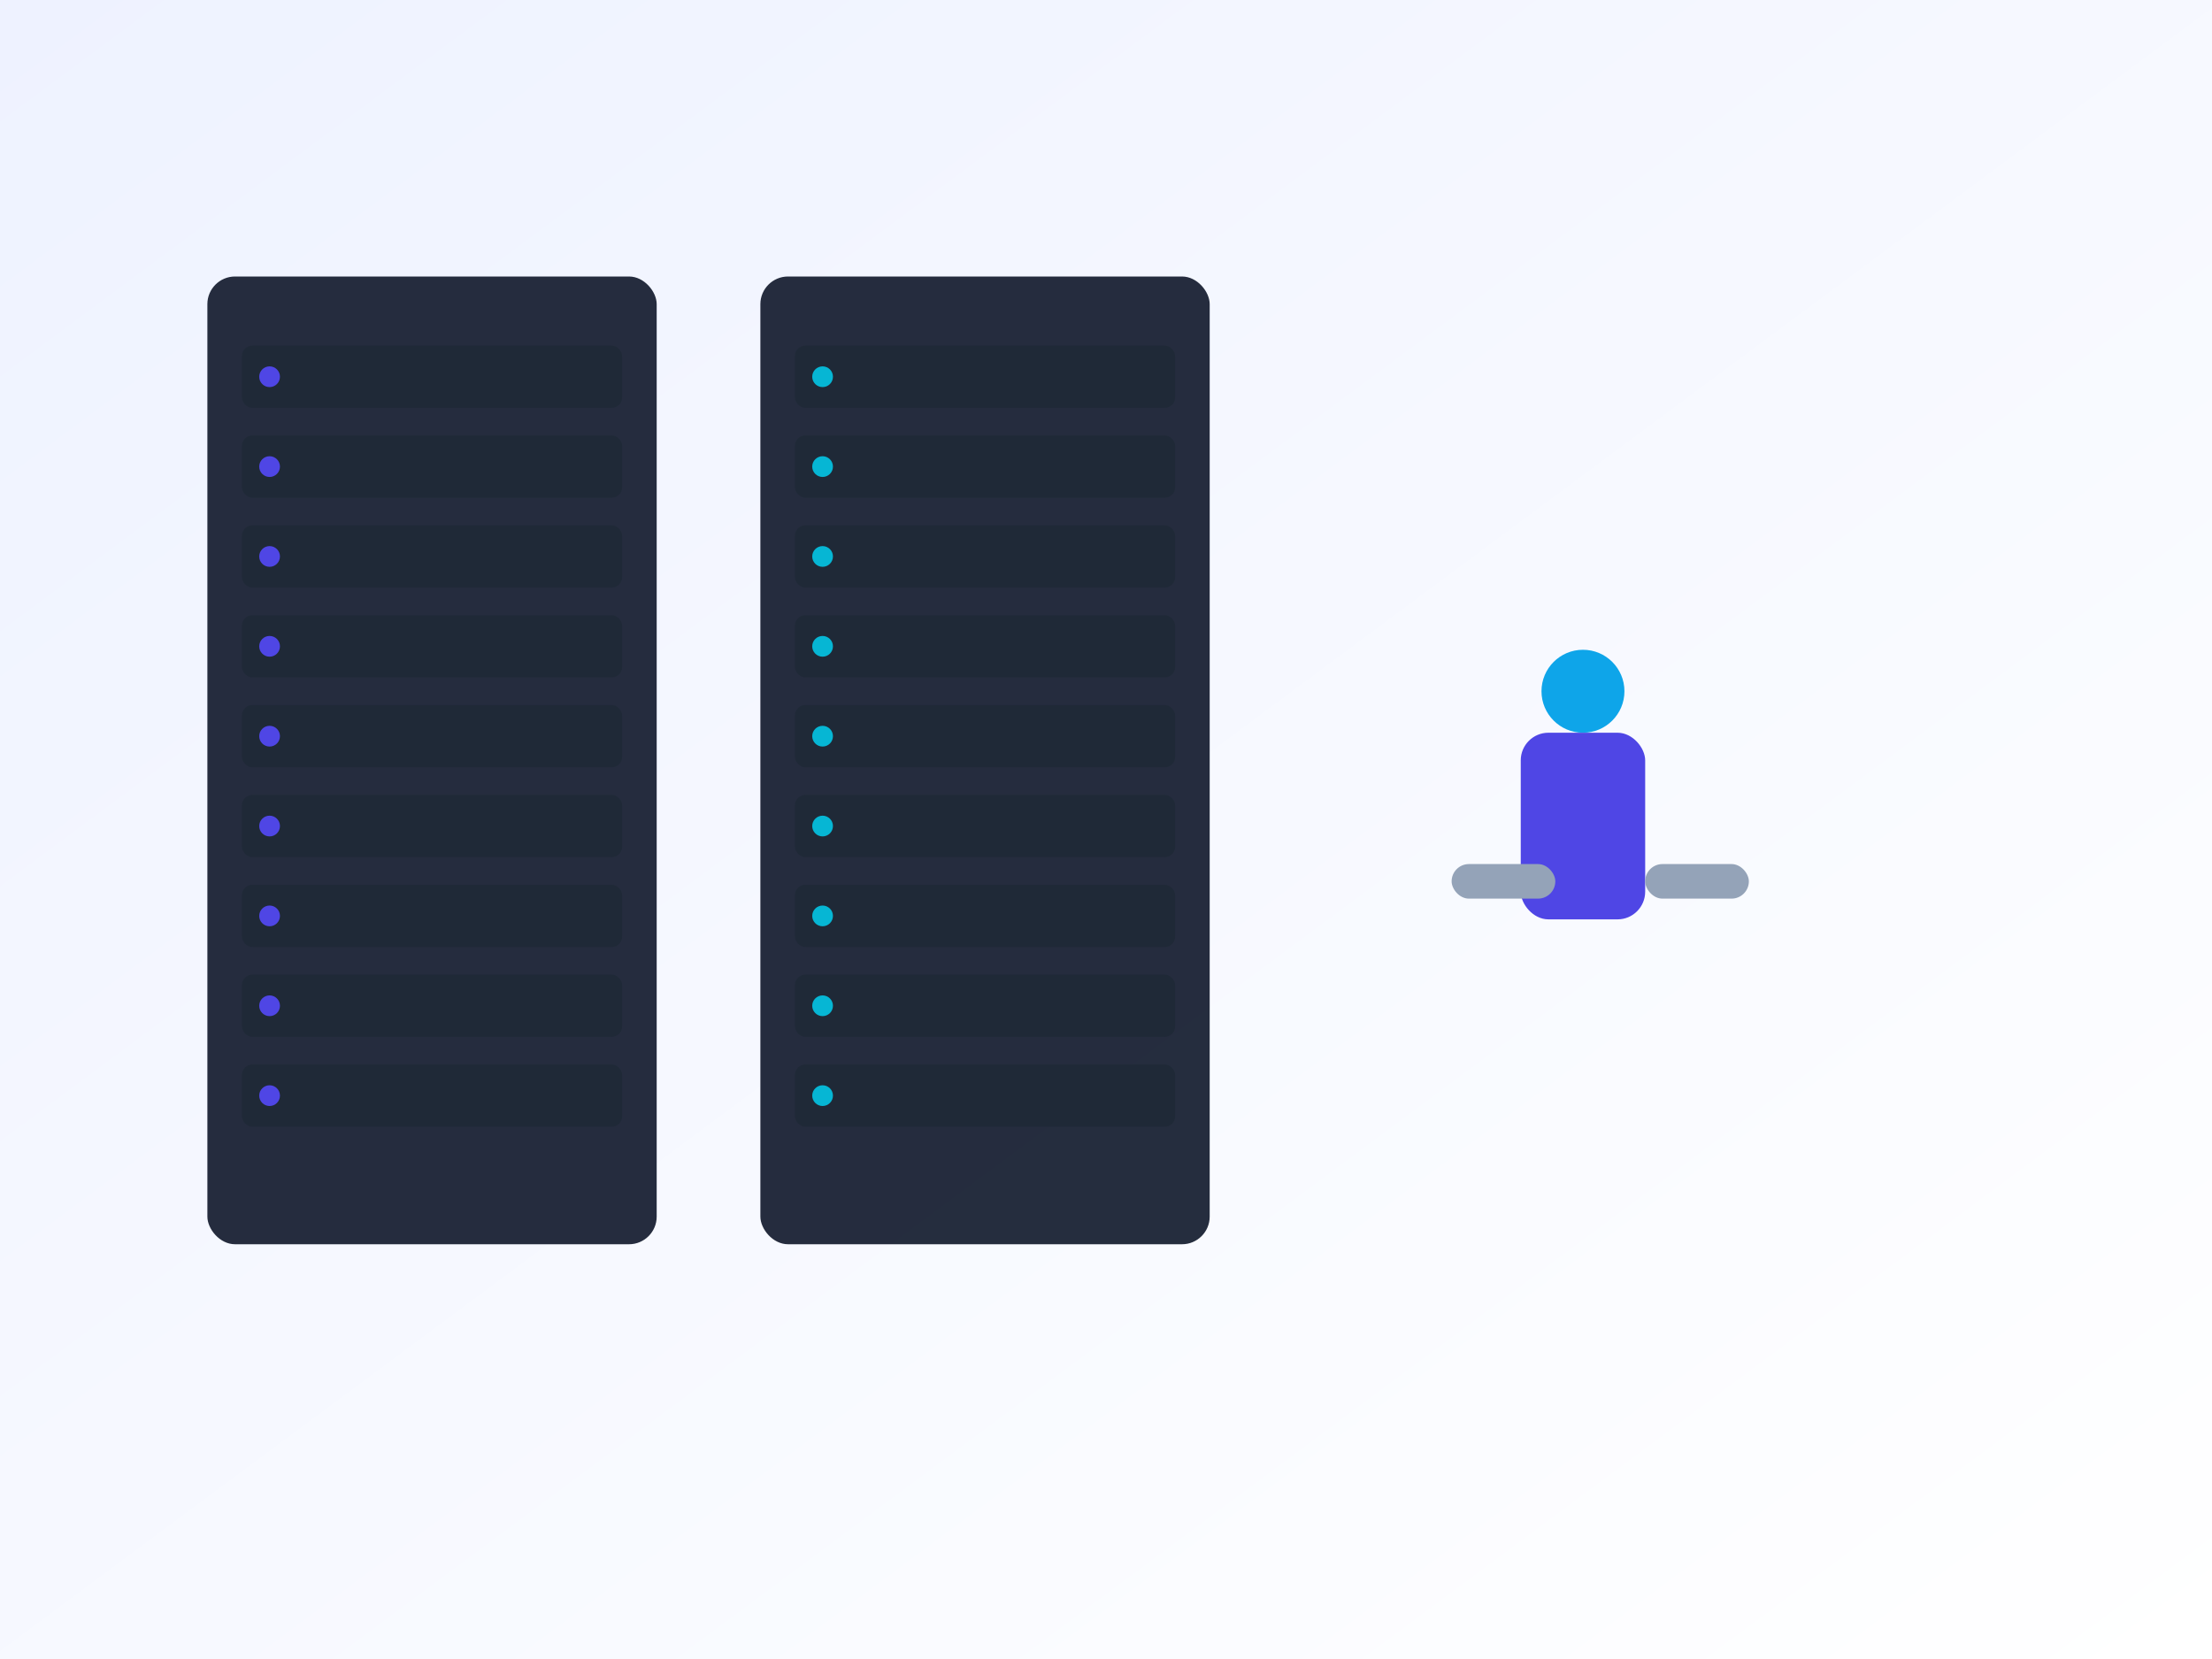
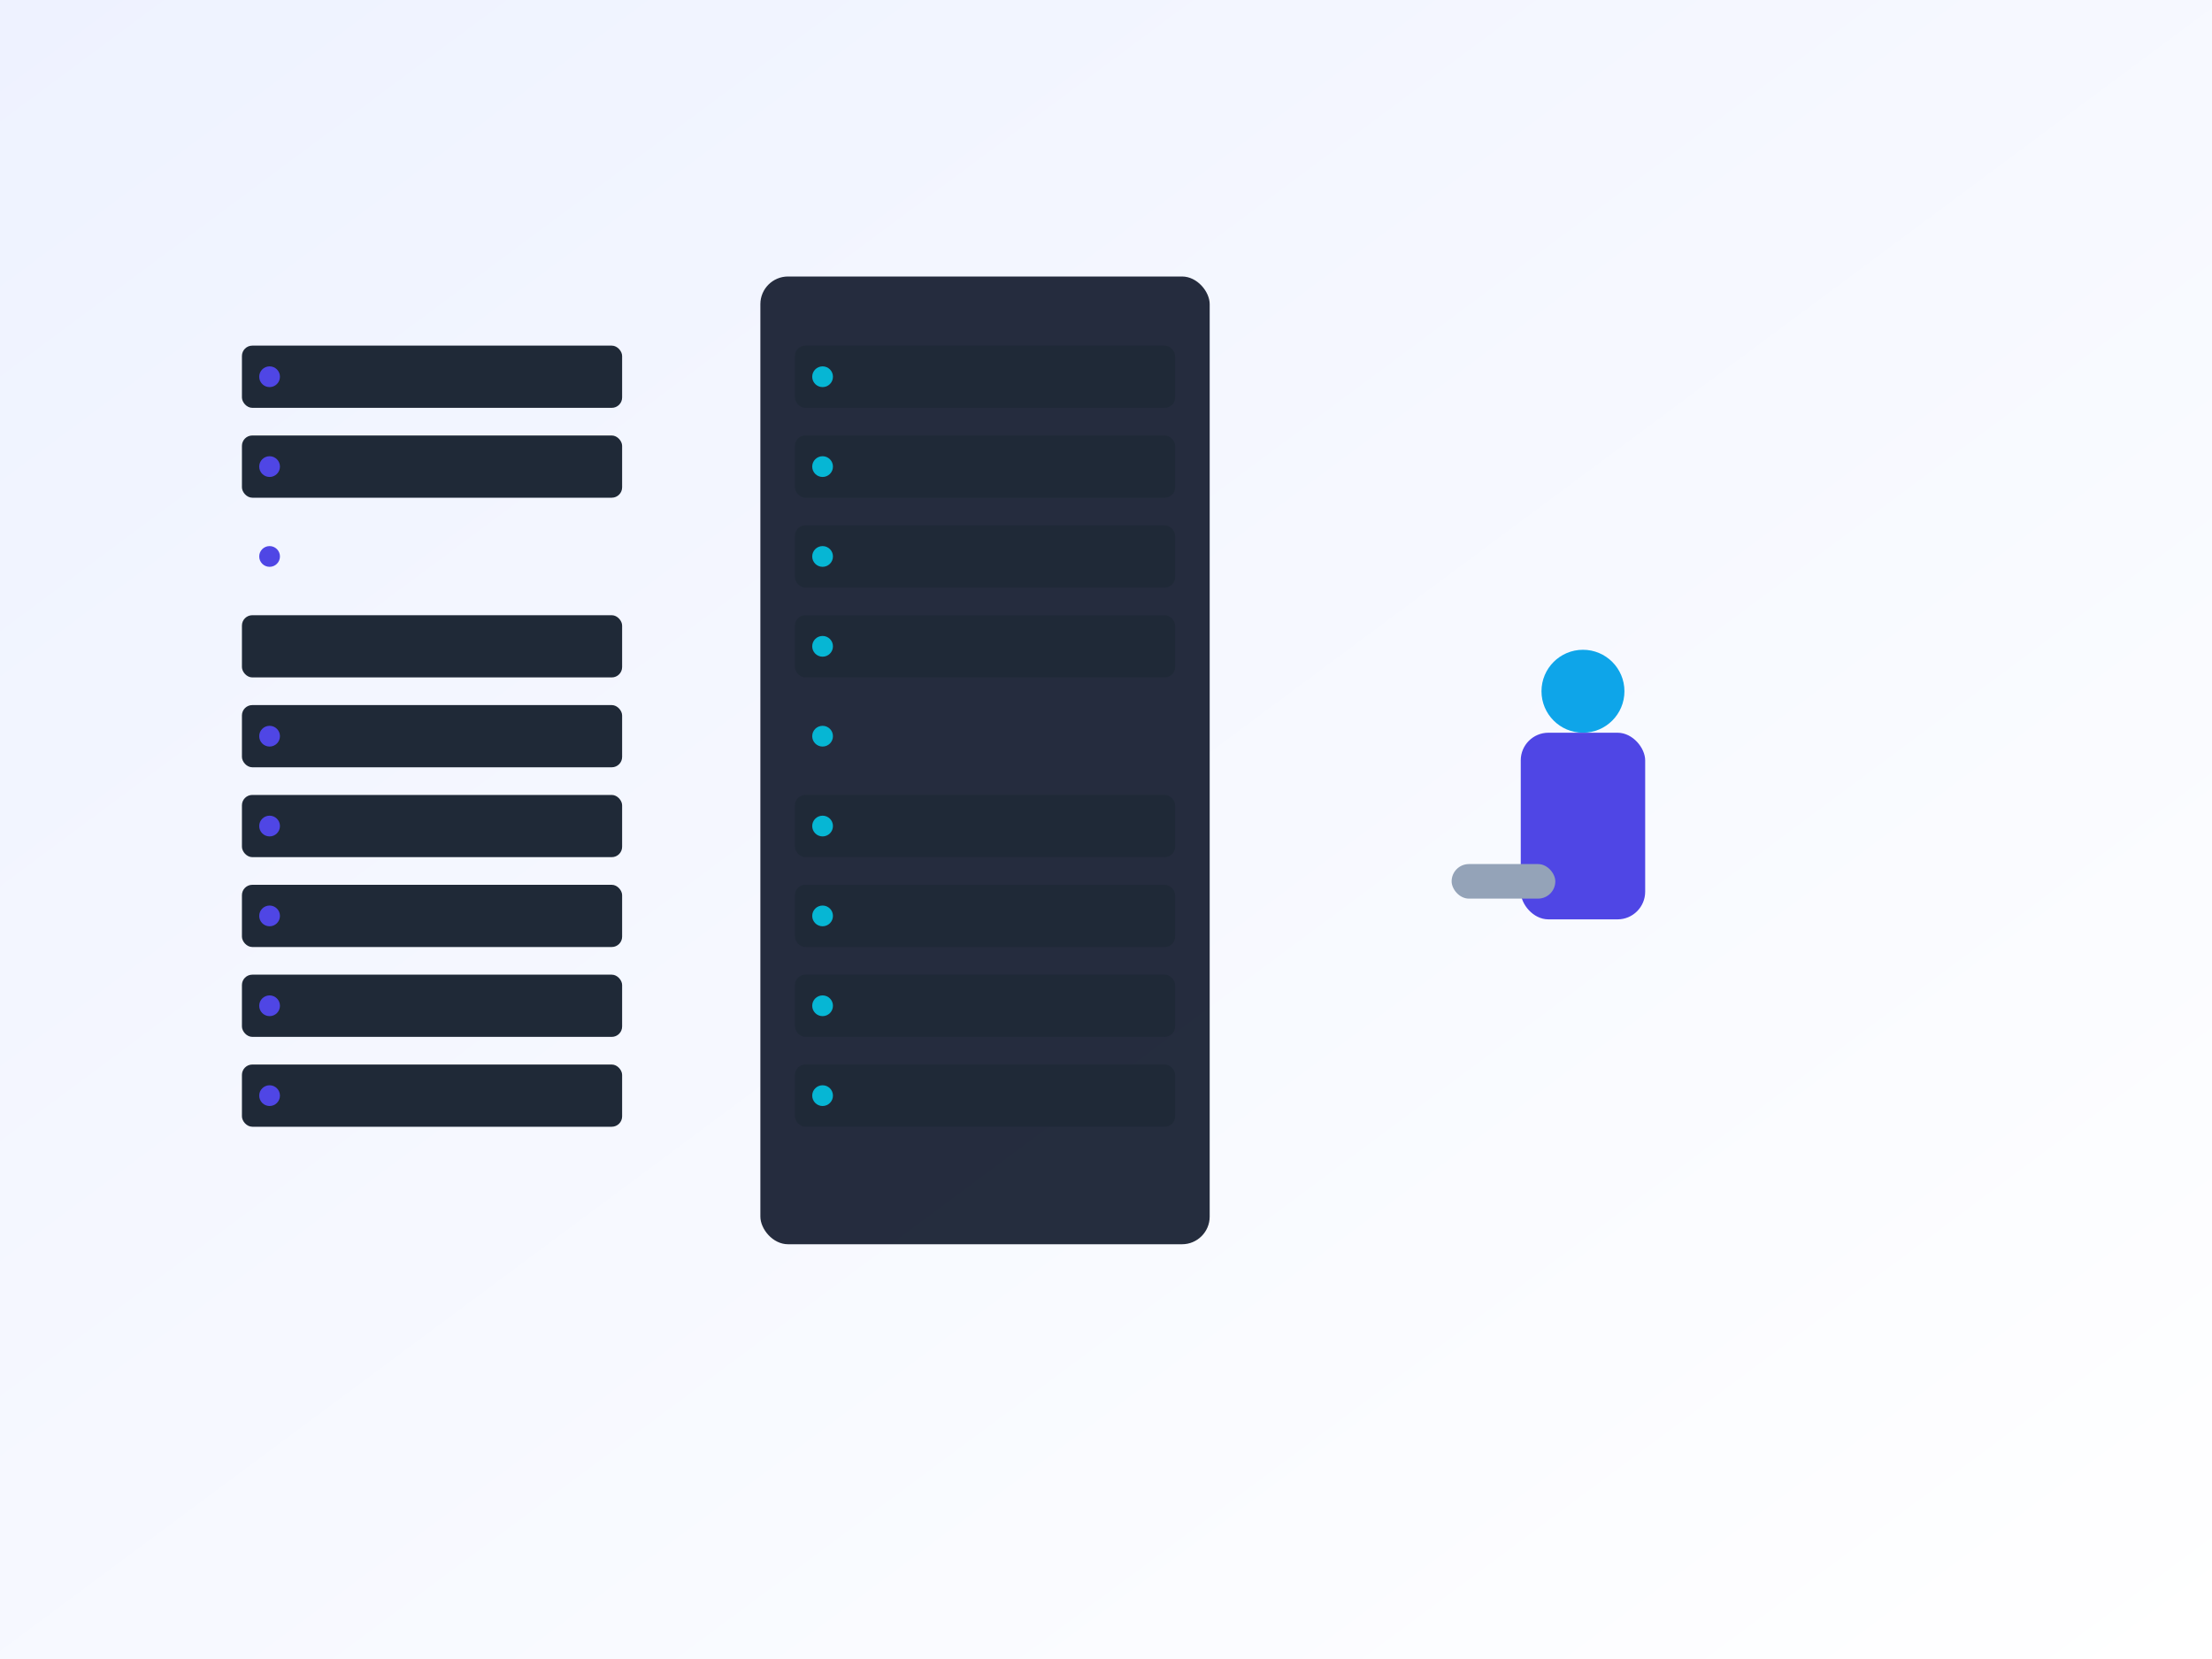
<svg xmlns="http://www.w3.org/2000/svg" viewBox="0 0 640 480" width="100%" height="100%" aria-hidden="true">
  <rect x="0" y="0" width="640" height="480" fill="#808080" stroke="none" />
  <defs>
    <linearGradient id="g1" x1="0" x2="1" y1="0" y2="1">
      <stop offset="0" stop-color="#eef2ff" />
      <stop offset="1" stop-color="#ffffff" />
    </linearGradient>
  </defs>
  <rect width="640" height="480" fill="url(#g1)" />
  <g transform="translate(60,80)">
-     <rect x="0" y="0" rx="8" ry="8" width="130" height="280" fill="#0f172a" opacity=".9" />
    <g fill="#1f2937">
      <rect x="10" y="20" width="110" height="18" rx="3" />
      <rect x="10" y="46" width="110" height="18" rx="3" />
-       <rect x="10" y="72" width="110" height="18" rx="3" />
      <rect x="10" y="98" width="110" height="18" rx="3" />
      <rect x="10" y="124" width="110" height="18" rx="3" />
      <rect x="10" y="150" width="110" height="18" rx="3" />
      <rect x="10" y="176" width="110" height="18" rx="3" />
      <rect x="10" y="202" width="110" height="18" rx="3" />
      <rect x="10" y="228" width="110" height="18" rx="3" />
    </g>
    <g fill="#4f46e5">
      <circle cx="18" cy="29" r="3" />
      <circle cx="18" cy="55" r="3" />
      <circle cx="18" cy="81" r="3" />
-       <circle cx="18" cy="107" r="3" />
      <circle cx="18" cy="133" r="3" />
      <circle cx="18" cy="159" r="3" />
      <circle cx="18" cy="185" r="3" />
      <circle cx="18" cy="211" r="3" />
      <circle cx="18" cy="237" r="3" />
    </g>
  </g>
  <g transform="translate(220,80)">
    <rect x="0" y="0" rx="8" ry="8" width="130" height="280" fill="#0f172a" opacity=".9" />
    <g fill="#1f2937">
      <rect x="10" y="20" width="110" height="18" rx="3" />
      <rect x="10" y="46" width="110" height="18" rx="3" />
      <rect x="10" y="72" width="110" height="18" rx="3" />
      <rect x="10" y="98" width="110" height="18" rx="3" />
-       <rect x="10" y="124" width="110" height="18" rx="3" />
      <rect x="10" y="150" width="110" height="18" rx="3" />
      <rect x="10" y="176" width="110" height="18" rx="3" />
      <rect x="10" y="202" width="110" height="18" rx="3" />
      <rect x="10" y="228" width="110" height="18" rx="3" />
    </g>
    <g fill="#06b6d4">
      <circle cx="18" cy="29" r="3" />
      <circle cx="18" cy="55" r="3" />
      <circle cx="18" cy="81" r="3" />
      <circle cx="18" cy="107" r="3" />
      <circle cx="18" cy="133" r="3" />
      <circle cx="18" cy="159" r="3" />
      <circle cx="18" cy="185" r="3" />
      <circle cx="18" cy="211" r="3" />
      <circle cx="18" cy="237" r="3" />
    </g>
  </g>
  <g transform="translate(430,180)">
    <circle cx="28" cy="20" r="12" fill="#0ea5e9" />
    <rect x="10" y="32" width="36" height="54" rx="8" fill="#4f46e5" />
    <rect x="-10" y="70" width="30" height="10" rx="5" fill="#94a3b8" />
-     <rect x="46" y="70" width="30" height="10" rx="5" fill="#94a3b8" />
  </g>
</svg>